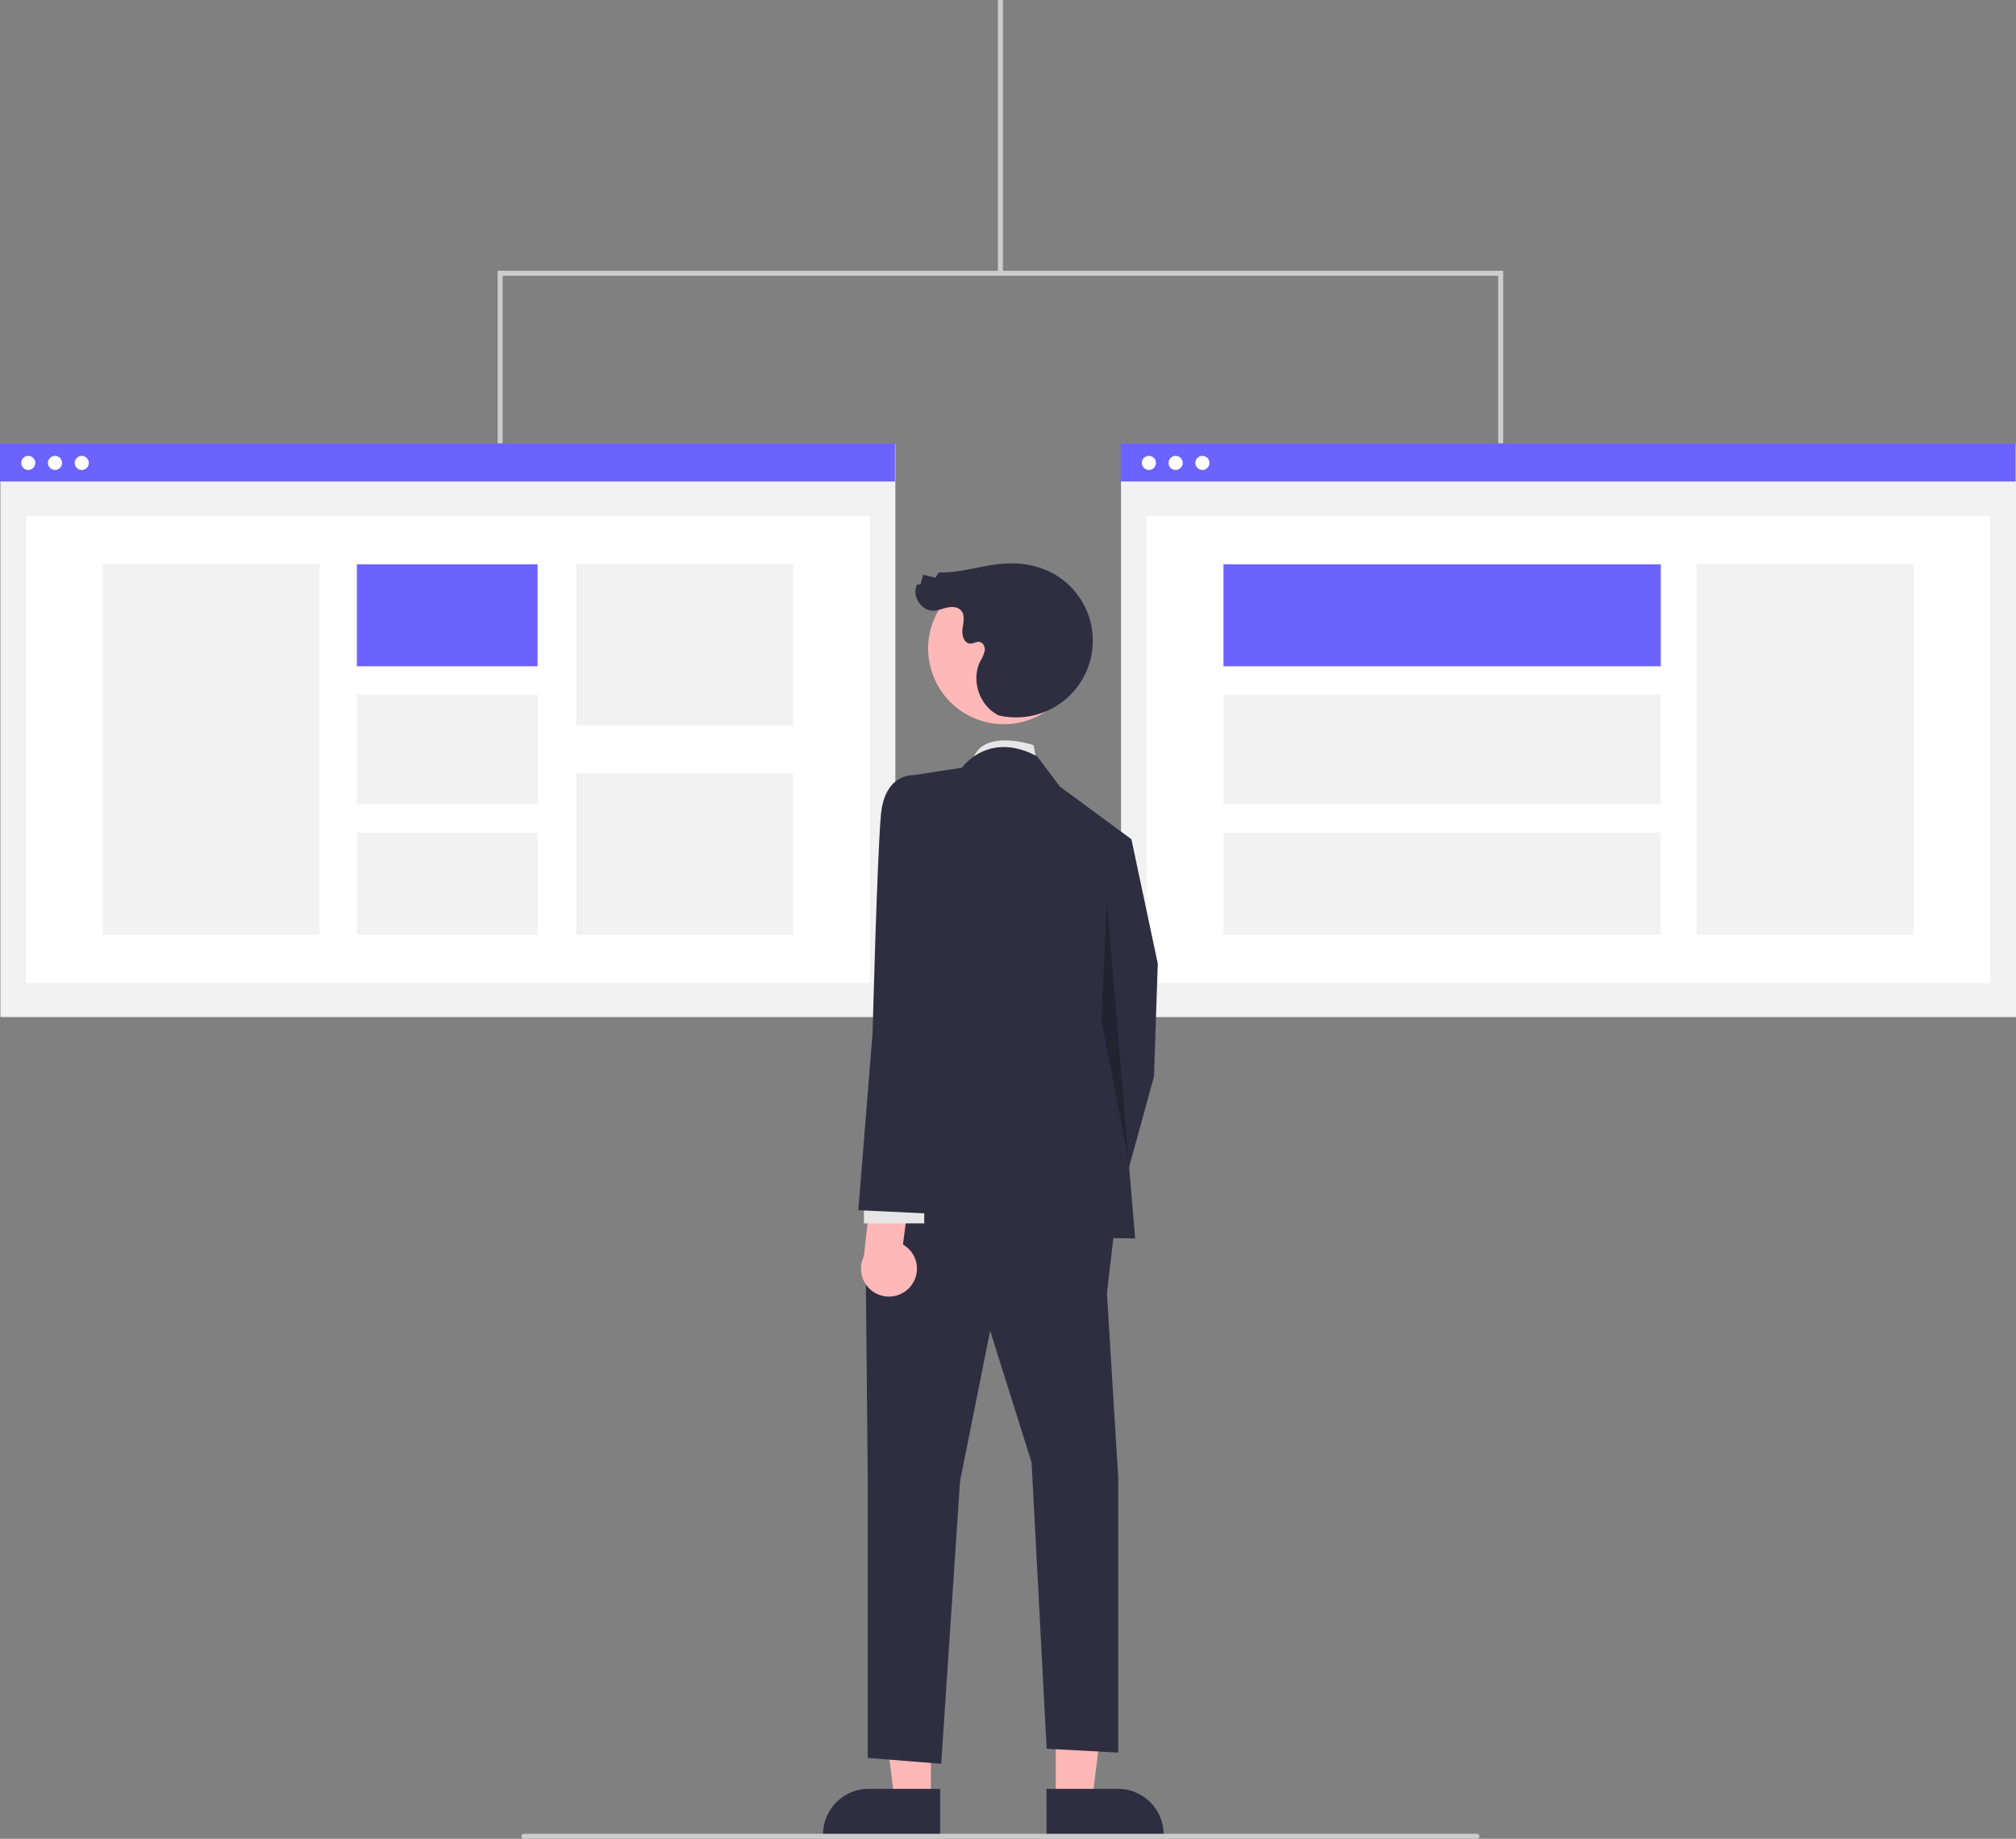
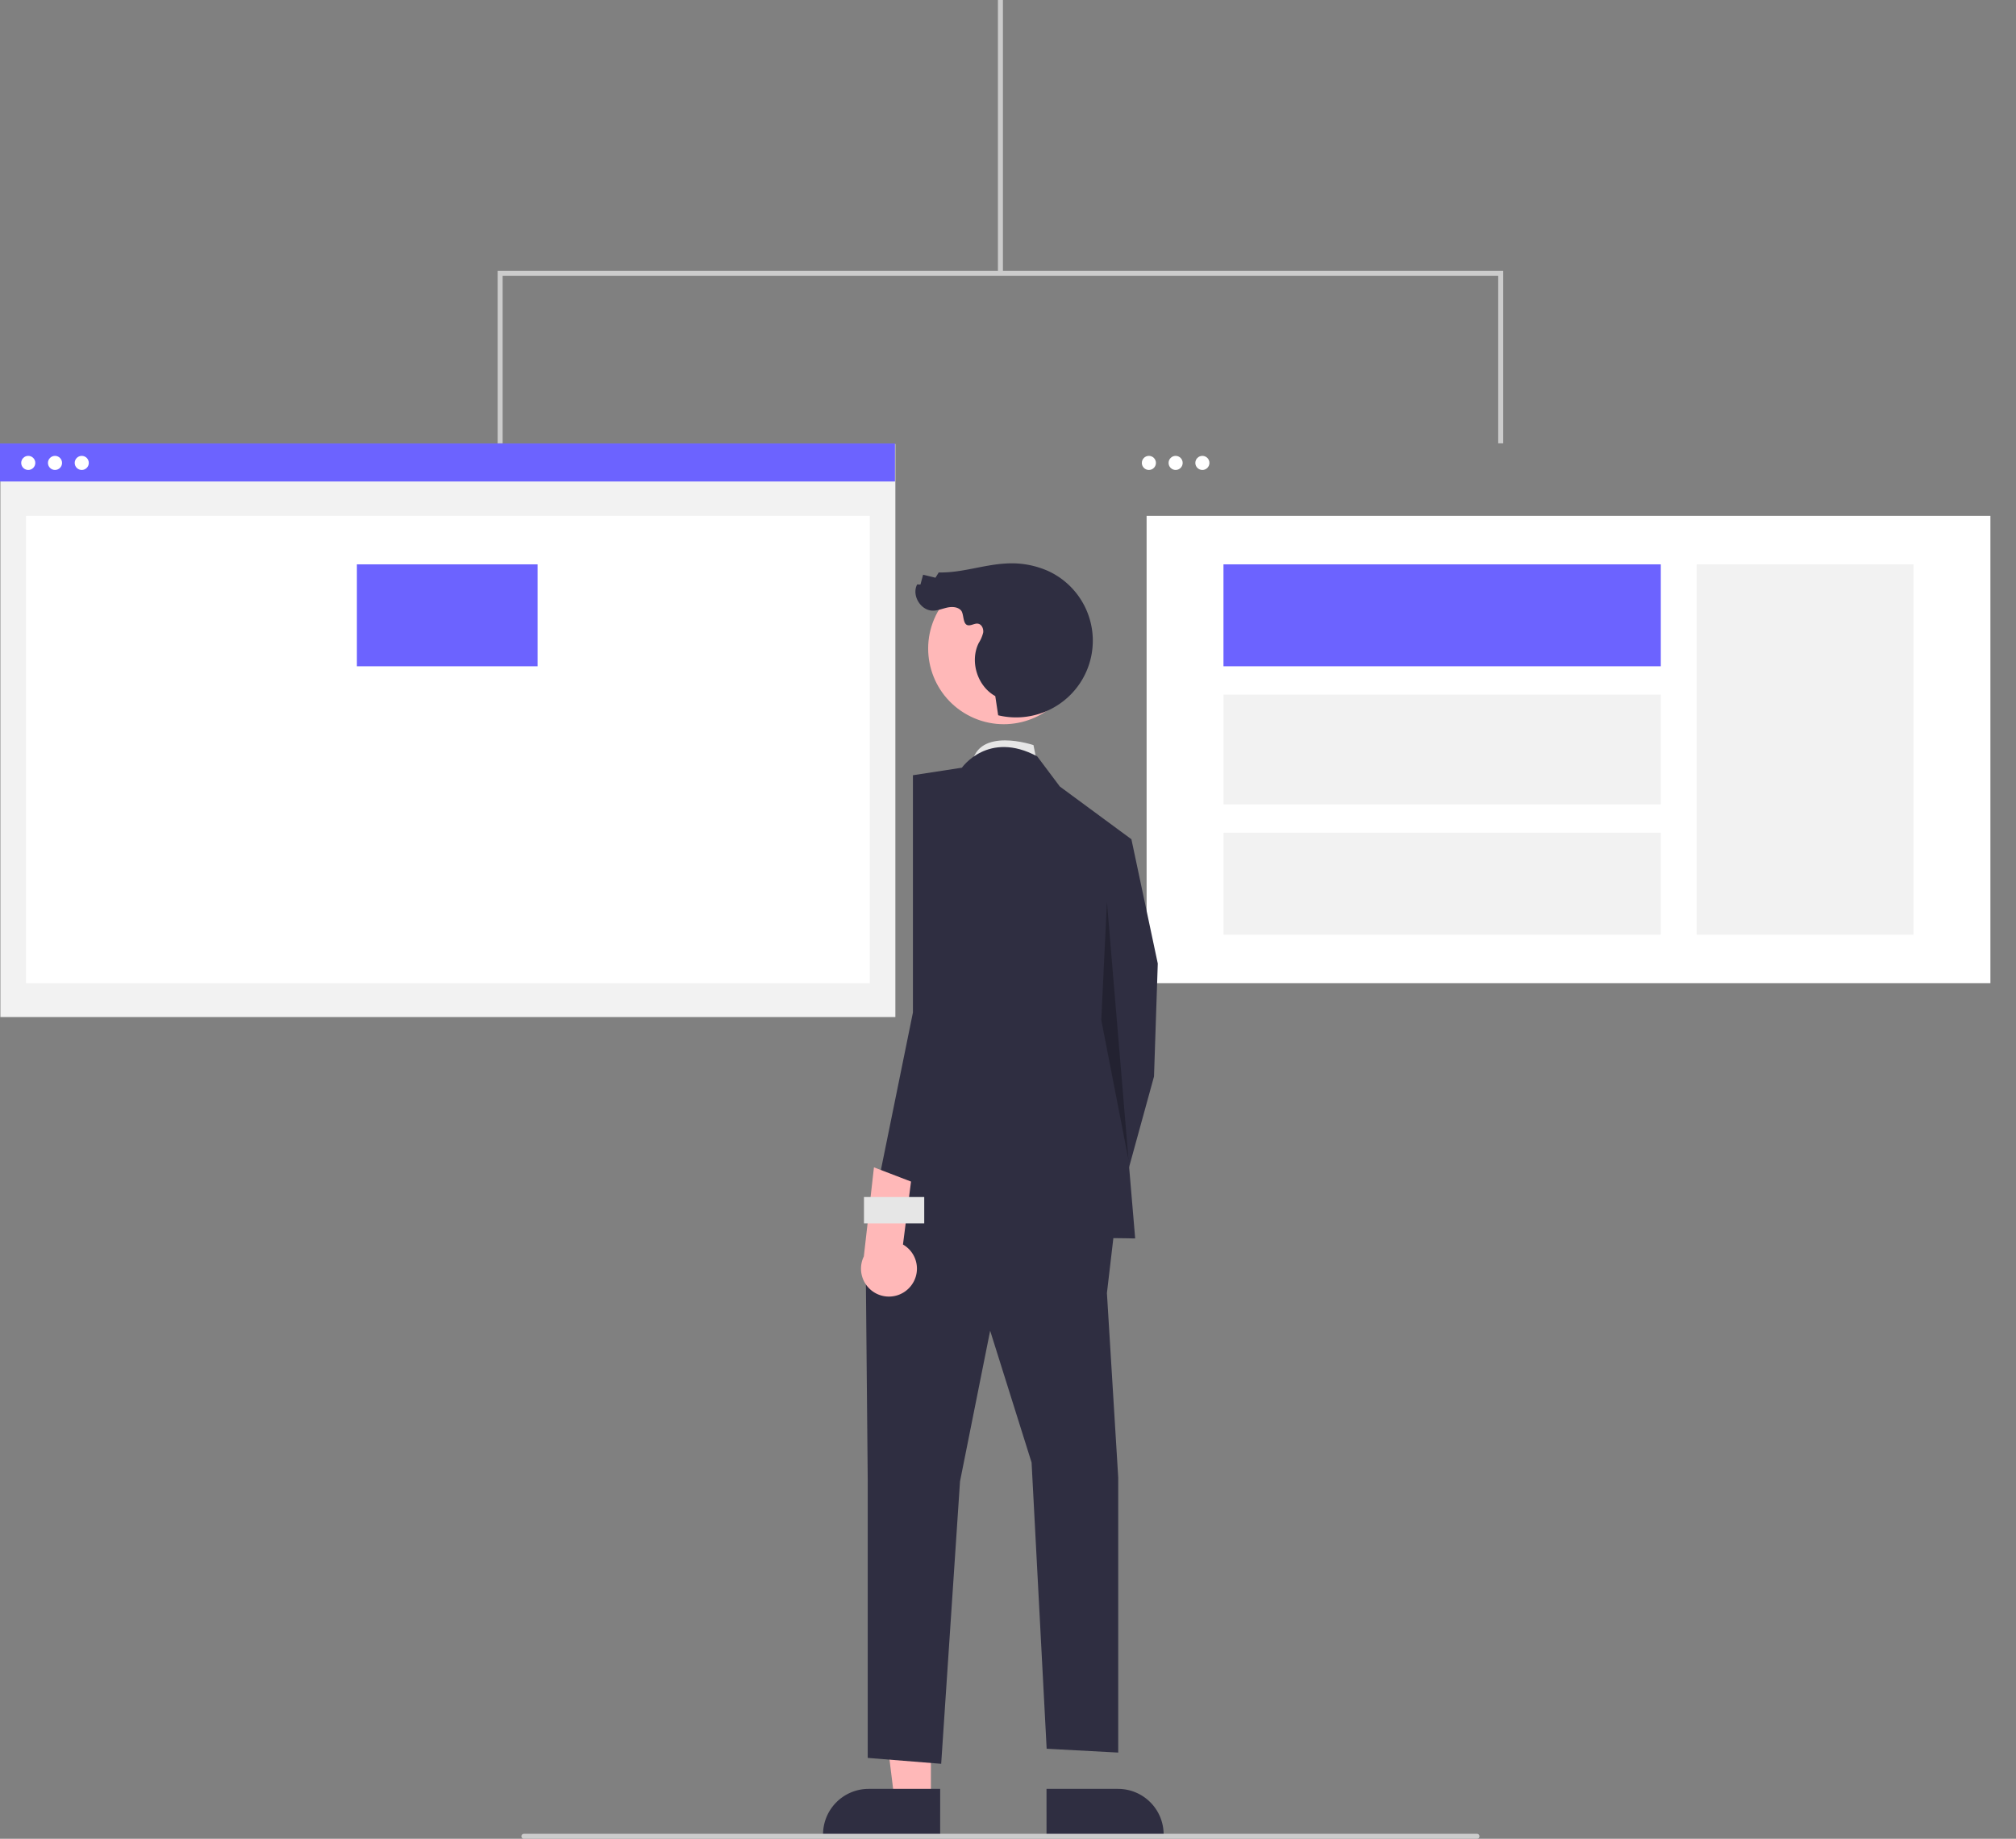
<svg xmlns="http://www.w3.org/2000/svg" width="805.947" height="735.268" data-name="Layer 1">
  <rect width="100%" height="100%" fill="#808080" stroke="none" />
  <path fill="#f2f2f2" d="M.153 177.534h357.795v229.148H.153z" />
  <path fill="#fff" d="M10.384 206.275h337.333v186.85H10.384z" />
  <path fill="#6c63ff" d="M0 177.331h357.795v15.2H0z" />
  <circle cx="11.296" cy="185.102" r="2.817" fill="#fff" />
  <circle cx="21.989" cy="185.102" r="2.817" fill="#fff" />
  <circle cx="32.683" cy="185.102" r="2.817" fill="#fff" />
-   <path fill="#f2f2f2" d="M41.035 225.662h86.679v148.076H41.035z" />
  <path fill="#6c63ff" d="M142.676 225.662h72.232v40.76h-72.232z" />
-   <path fill="#f2f2f2" d="M142.676 277.772h72.232v43.855h-72.232zm0 55.206h72.232v40.76h-72.232zm87.711-107.316h86.679v64.531h-86.679zm0 83.545h86.679v64.531h-86.679zm217.766-131.673h357.795v229.148H448.153z" />
  <path fill="#fff" d="M458.384 206.275h337.333v186.85H458.384z" />
-   <path fill="#6c63ff" d="M448 177.331h357.795v15.2H448z" />
  <circle cx="459.296" cy="185.102" r="2.817" fill="#fff" />
  <circle cx="469.989" cy="185.102" r="2.817" fill="#fff" />
  <circle cx="480.683" cy="185.102" r="2.817" fill="#fff" />
  <path fill="#f2f2f2" d="M678.308 225.662h86.679v148.076h-86.679z" />
  <path fill="#6c63ff" d="M489.113 225.659h174.834v40.76H489.113z" />
  <path fill="#f2f2f2" d="M489.113 277.77h174.834v43.855H489.113zm0 55.206h174.834v40.76H489.113z" />
  <path fill="#ccc" d="M398.947 0h2v109.268h-2z" />
  <path fill="#ccc" d="M600.947 177.268h-2v-67h-398v67h-2v-69h402v69z" />
  <path fill="#e6e6e6" d="m414.662 305.468-1.505-7.53s-22.15-7.529-24.628 7.53Z" />
  <path fill="#ffb8b8" d="m372.154 720.046-14.521-.001-6.908-56.009 21.431.001-.002 56.009z" />
  <path fill="#2f2e41" d="m375.857 734.122-46.821-.002v-.592a18.225 18.225 0 0 1 18.224-18.224h28.598Z" />
-   <path fill="#ffb8b8" d="m422.075 720.046 14.521-.001 6.908-56.009-21.431.001.002 56.009z" />
  <path fill="#2f2e41" d="m418.371 715.305 28.597-.001h.001a18.225 18.225 0 0 1 18.224 18.224v.592l-46.82.002Zm17.374-378.214 16.564-1.506 10.541 49.694-1.506 45.176-16.564 60.235-22.588-13.553 12.047-61.741 1.506-78.305z" />
  <path fill="#2f2e41" d="m446.229 485.419-3.708 31.623 4.518 73.788v109.958l-28.612-1.535-6.023-114.447-16.565-52.705-12.047 60.235-7.529 112.94-29.365-2.354V591.939l-.753-80.92 10.541-31.623 89.543 6.023z" />
  <path fill="#2f2e41" d="M384.545 306.974s10.541-15.06 30.117-4.518l9.036 12.047 28.611 21.082-6.023 70.776 7.53 88.846-106.918-1.506 18.07-88.846v-94.87Z" />
  <path d="m442.521 360.58 8.634 103.238-10.893-55.951 2.259-47.287z" opacity=".25" />
  <path fill="#ffb8b8" d="M363.981 514.405a11.106 11.106 0 0 0-2.993-16.765l3.219-25.175-14.822-5.687-4.046 35.615a11.167 11.167 0 0 0 18.642 12.012Z" />
  <path fill="#e6e6e6" d="M369.486 489.184h-24.094v-10.541h24.094z" />
-   <path fill="#2f2e41" d="m380.78 322.785-15.811-12.8s-11.294-.753-12.8 15.812-3.338 87.34-3.338 87.34l-5.697 70.776 31.623 1.506 6.023-76.604Z" />
  <circle cx="598.33" cy="341.707" r="30.239" fill="#ffb8b8" transform="rotate(-61.337 430.369 466.647)" />
-   <path fill="#2f2e41" d="M399.045 286.015a30.673 30.673 0 0 0 20.067-57.651 35.868 35.868 0 0 0-16.936-3.04c-9.043.476-17.833 3.818-26.886 3.572l-1.312 2.11-4.945-1.2-1.06 3.926-1.303-.045c-2.333 4.336 1.421 10.544 6.345 10.491 1.95-.02 3.793-.833 5.699-1.241s4.15-.307 5.465 1.133c1.708 1.87.965 4.79.609 7.299s.533 5.887 3.065 5.969c1.294.041 2.524-.886 3.795-.642 1.48.284 2.229 2.071 2.013 3.563a14.18 14.18 0 0 1-1.772 4.135c-3.67 7.327-.57 17.295 6.608 21.248" />
+   <path fill="#2f2e41" d="M399.045 286.015a30.673 30.673 0 0 0 20.067-57.651 35.868 35.868 0 0 0-16.936-3.04c-9.043.476-17.833 3.818-26.886 3.572l-1.312 2.11-4.945-1.2-1.06 3.926-1.303-.045c-2.333 4.336 1.421 10.544 6.345 10.491 1.95-.02 3.793-.833 5.699-1.241s4.15-.307 5.465 1.133s.533 5.887 3.065 5.969c1.294.041 2.524-.886 3.795-.642 1.48.284 2.229 2.071 2.013 3.563a14.18 14.18 0 0 1-1.772 4.135c-3.67 7.327-.57 17.295 6.608 21.248" />
  <path fill="#ccc" d="M590.447 735.268h-381a1 1 0 0 1 0-2h381a1 1 0 0 1 0 2Z" />
</svg>